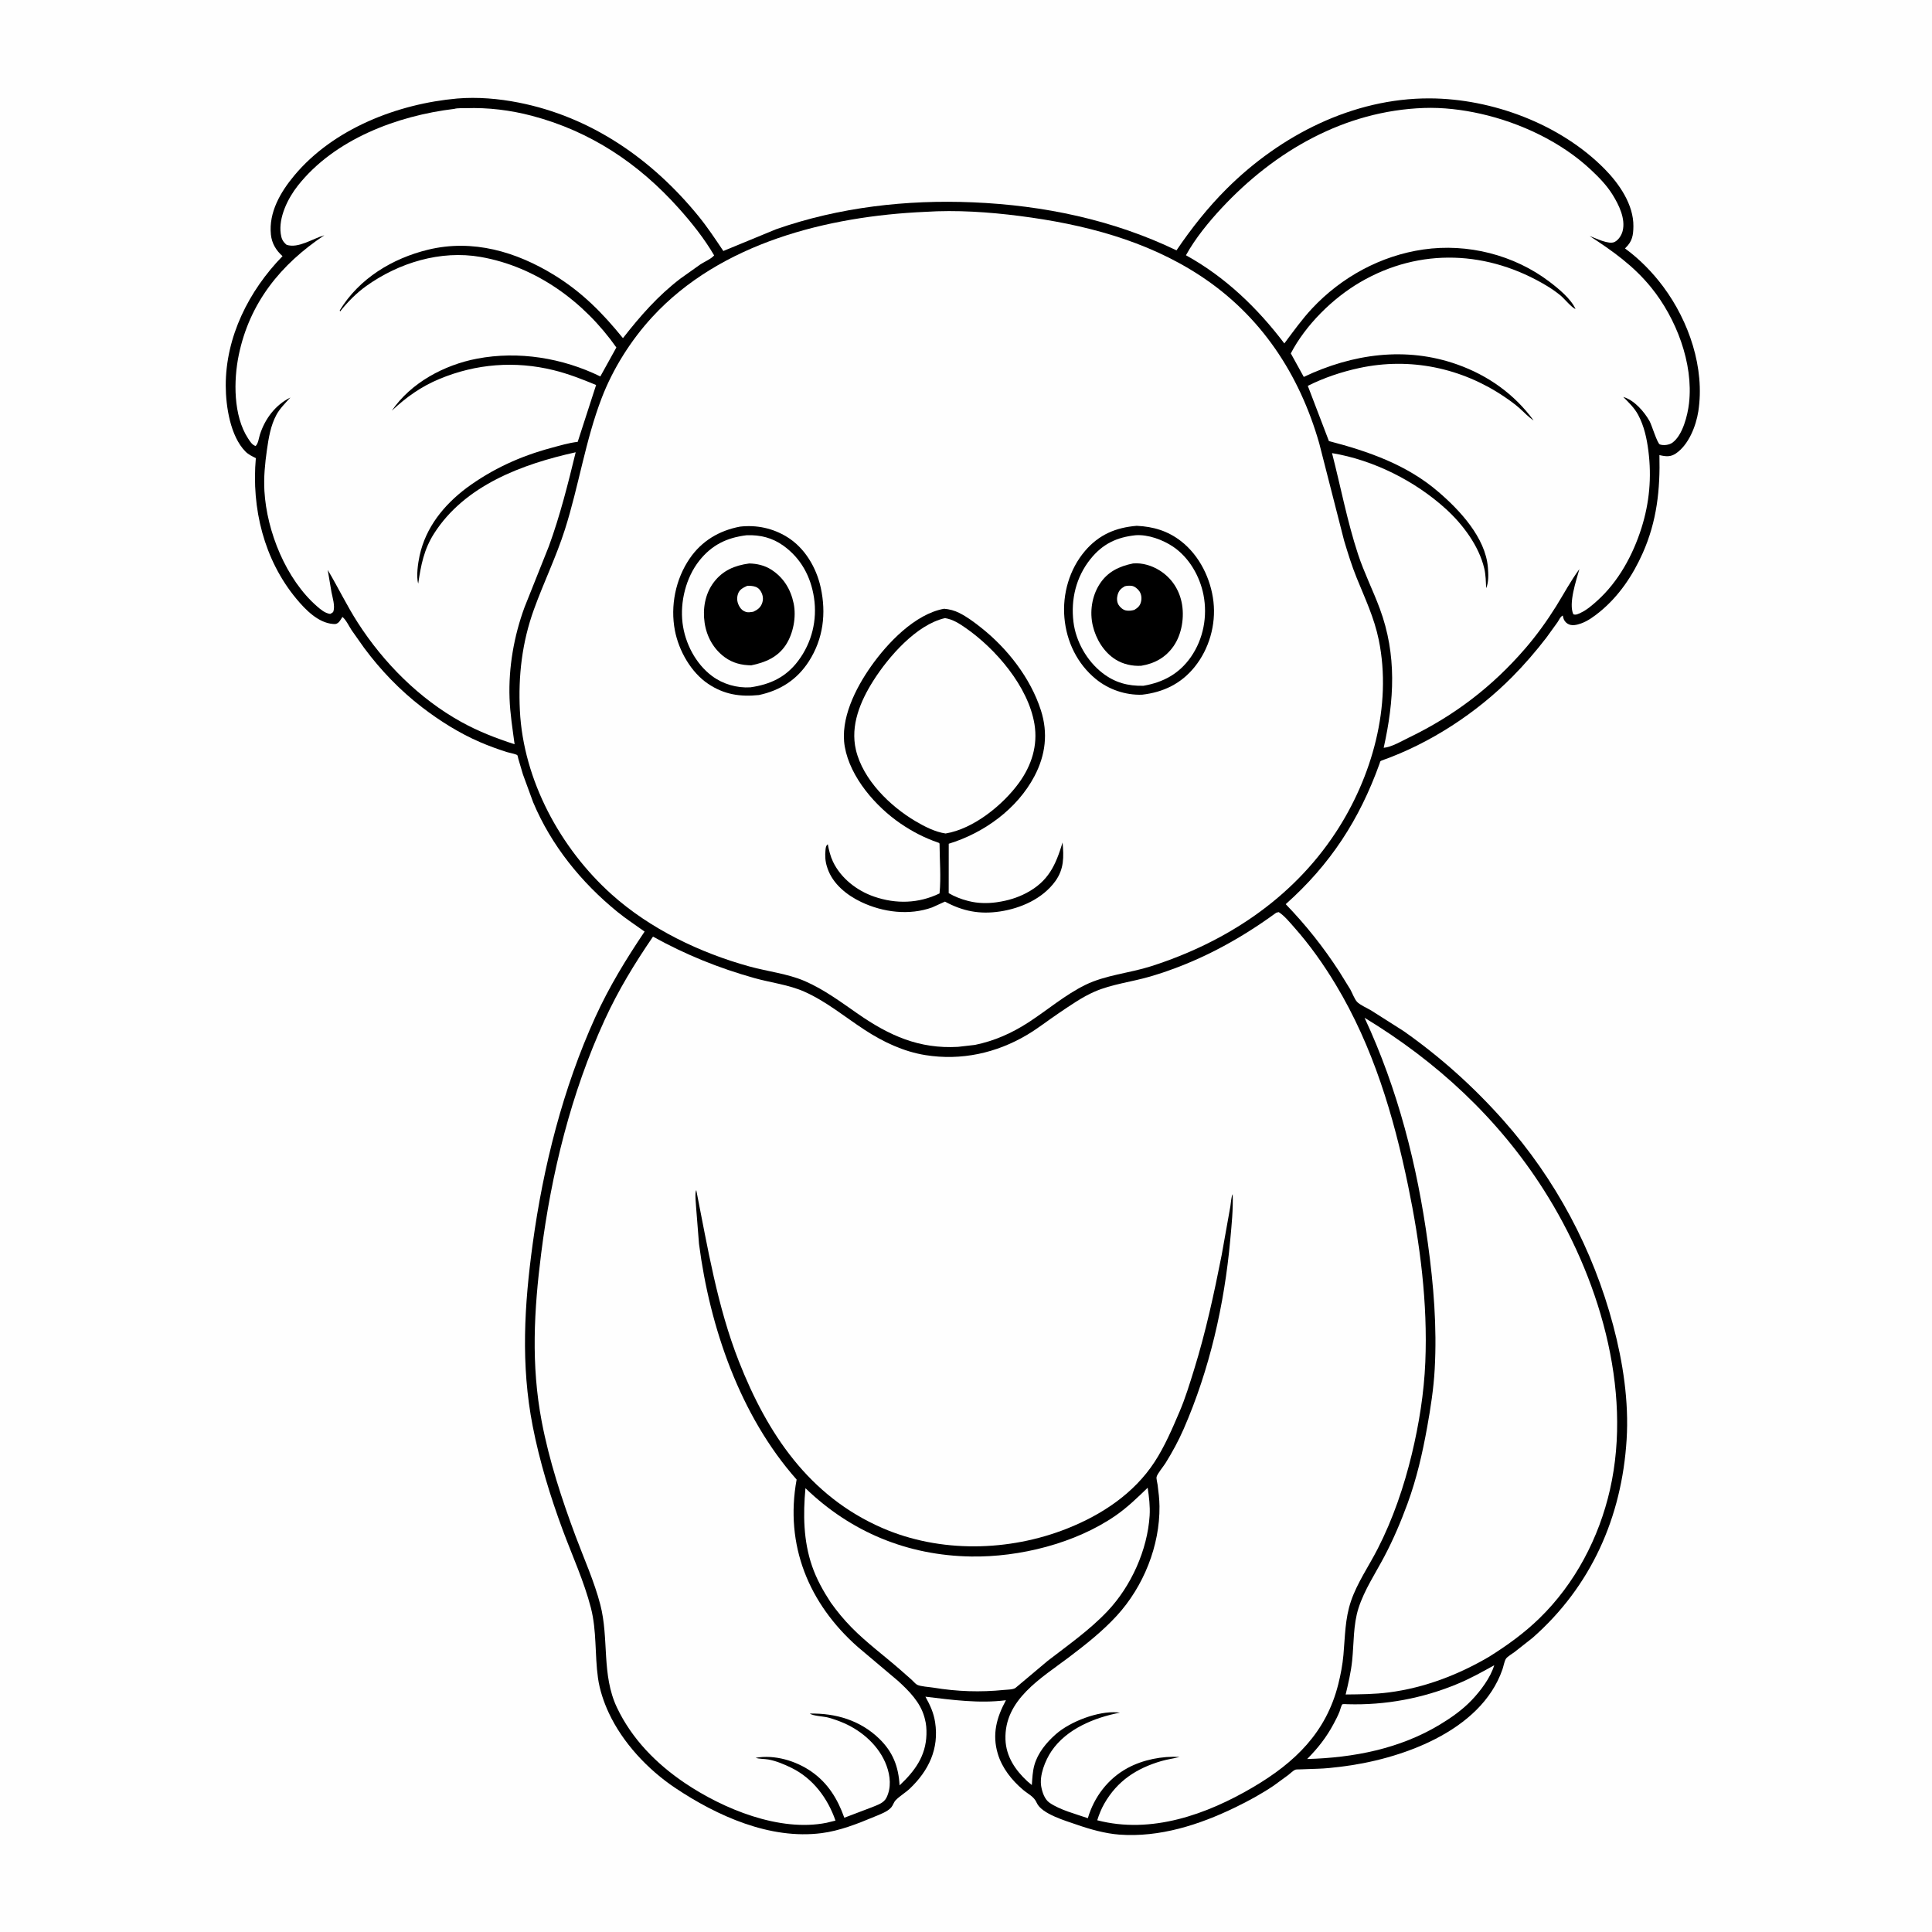
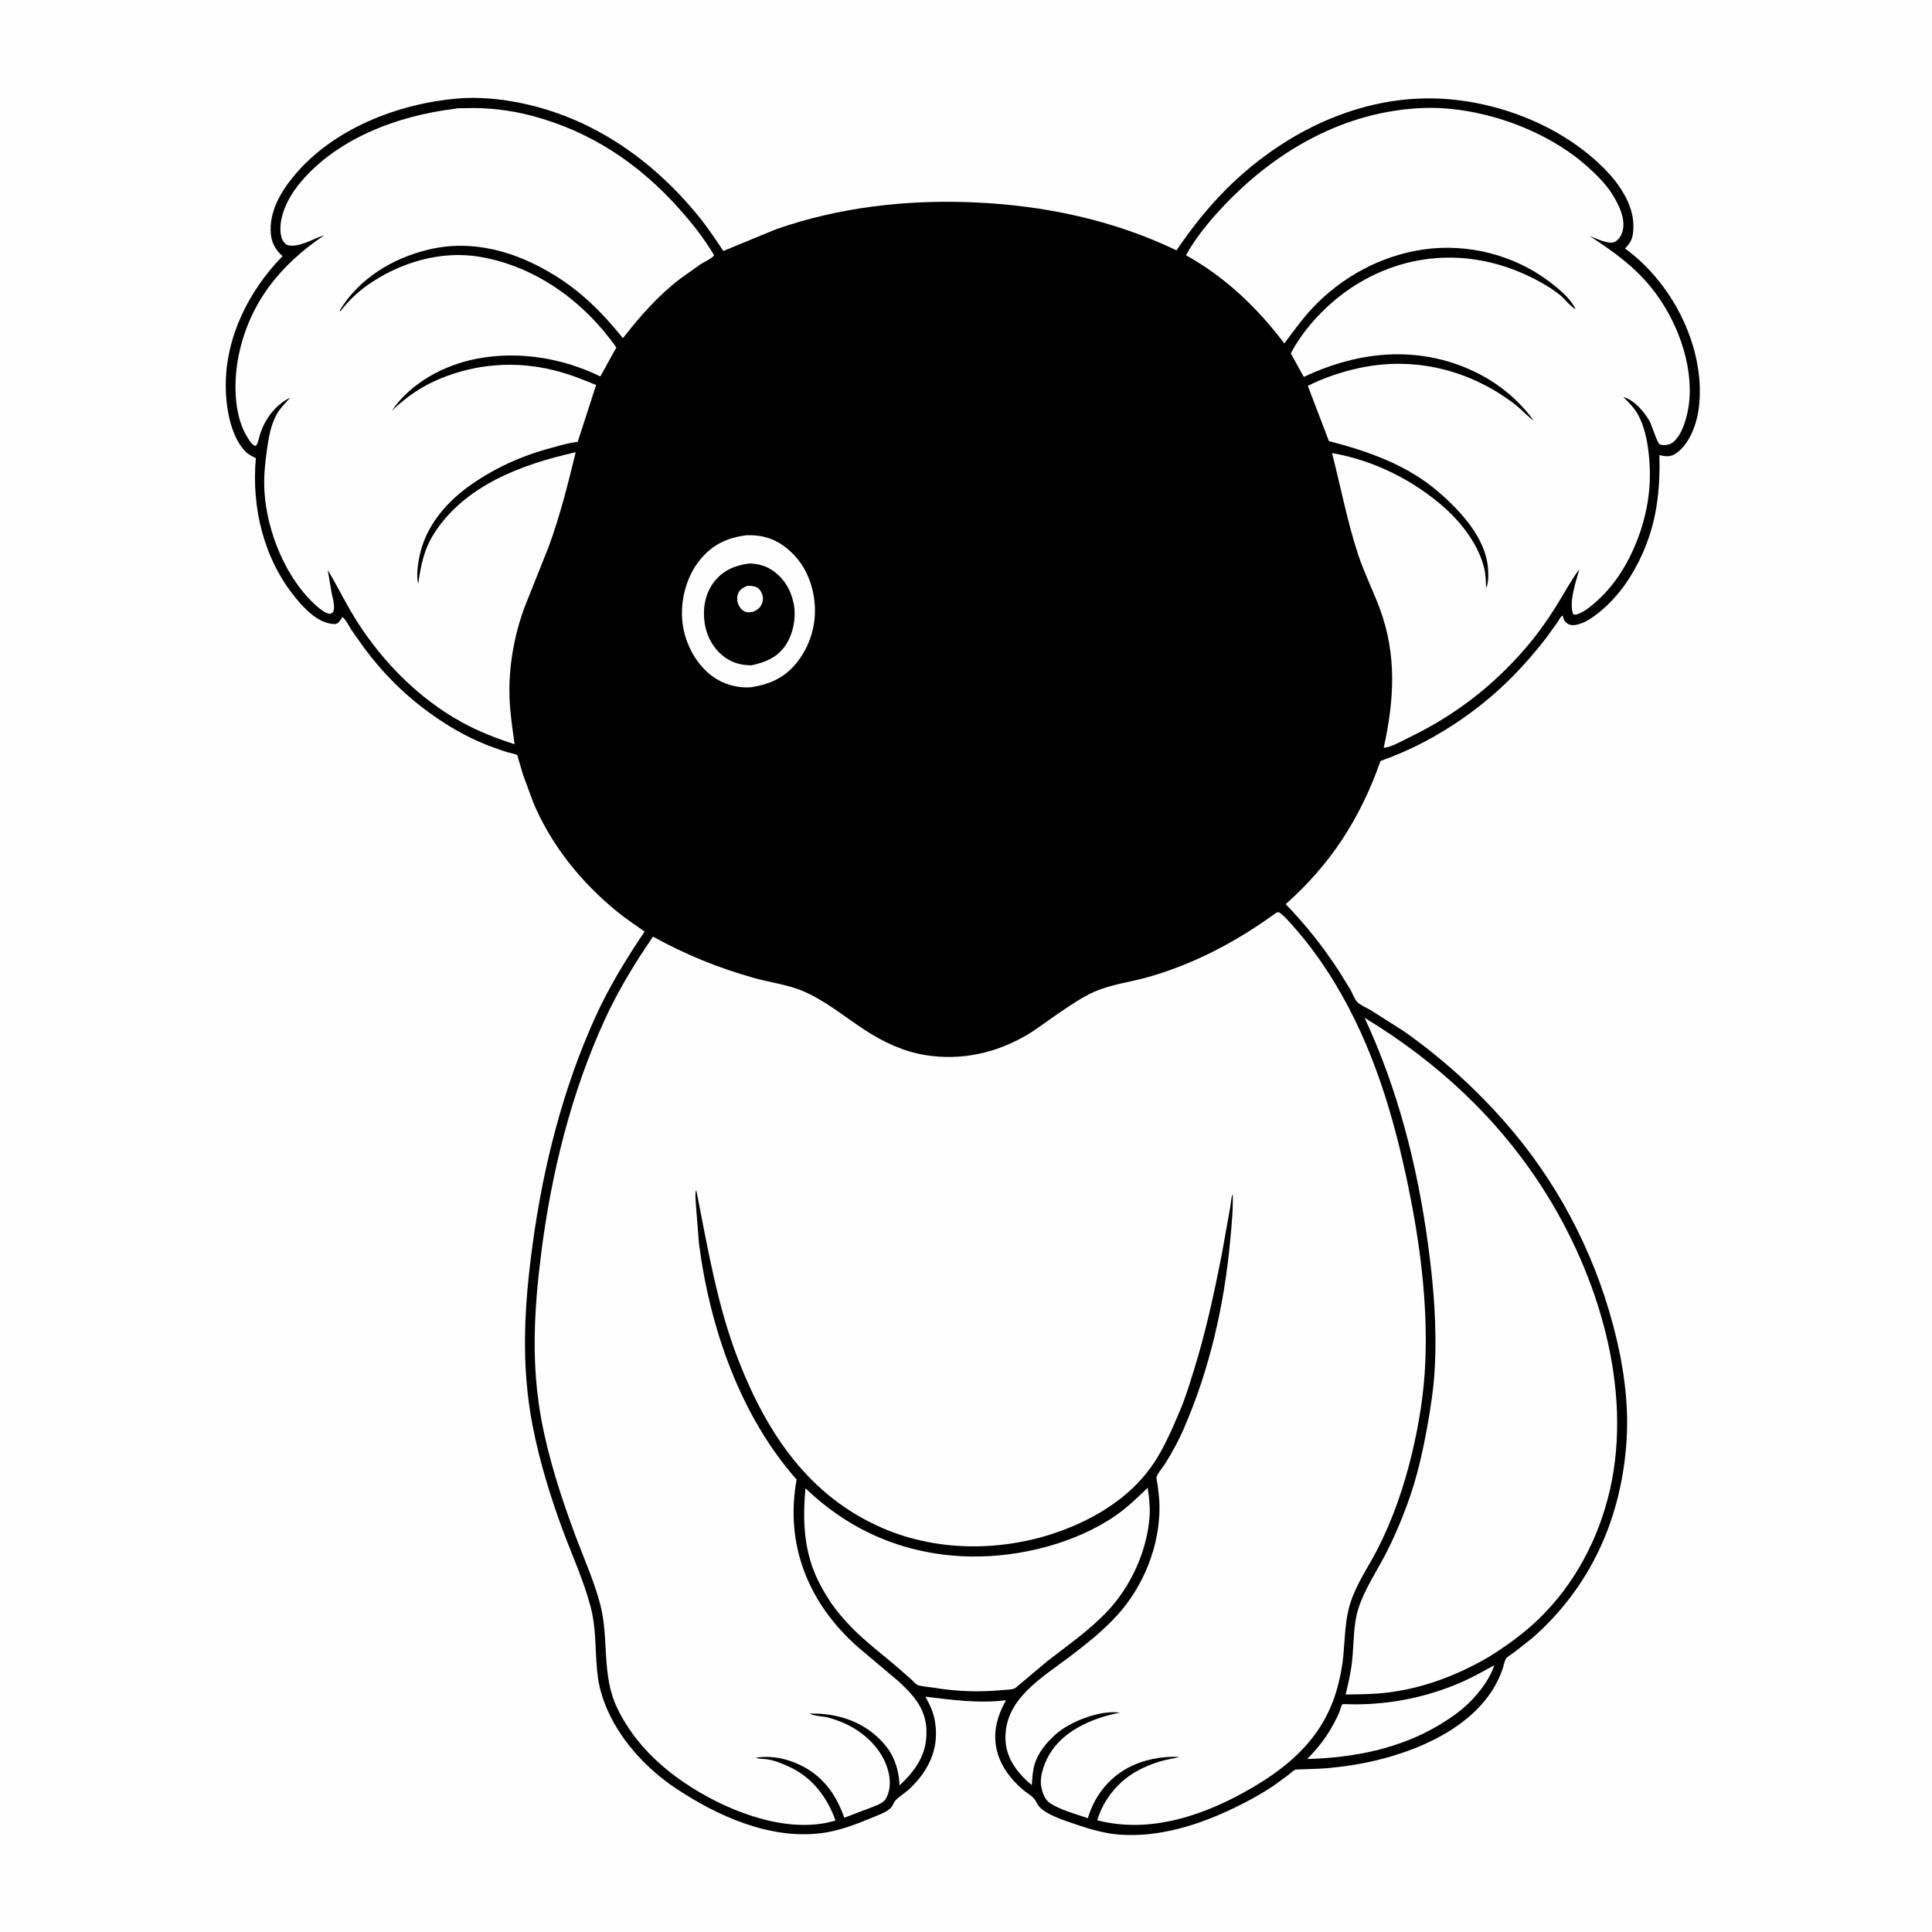
<svg xmlns="http://www.w3.org/2000/svg" version="1.1" style="display: block;" viewBox="0 0 2048 2048" width="1024" height="1024">
-   <path transform="translate(0,0)" fill="rgb(254,254,254)" d="M -0 -0 L 2048 0 L 2048 2048 L -0 2048 L -0 -0 z" />
+   <path transform="translate(0,0)" fill="rgb(254,254,254)" d="M -0 -0 L 2048 0 L 2048 2048 L -0 2048 L -0 -0 " />
  <path transform="translate(0,0)" fill="rgb(0,0,0)" d="M 484.721 104.424 C 506.177 102.646 528.541 104.56 549.613 108.703 C 626.793 123.877 691.168 168.763 740.31 228.992 C 749.942 240.798 758.293 253.43 766.778 266.061 L 822.691 243.013 C 889.543 219.639 961.029 211.491 1031.59 214.488 C 1106.2 217.658 1179.62 232.915 1247.14 265.379 C 1262.82 242.18 1280.43 219.935 1300.27 200.156 C 1357.2 143.429 1434.08 104.005 1515.5 104.292 C 1581.73 104.525 1654.02 131.524 1700.89 179.032 C 1716.44 194.791 1731.74 216.907 1731.47 239.908 C 1731.36 249.365 1730.32 255.781 1723.31 262.577 L 1722.53 263.318 C 1737.98 274.592 1751.73 288.629 1763.15 303.969 C 1790.36 340.527 1807.38 390.21 1800.29 436.003 C 1797.86 451.648 1790.03 471.543 1776.51 480.684 C 1771.14 484.311 1766.48 484.035 1760.48 482.733 L 1759.06 482.409 C 1759.95 518.868 1756.38 552.51 1741.4 586.223 C 1730.88 609.897 1716.18 631.864 1696.04 648.369 C 1690.12 653.22 1683.21 658.344 1675.94 660.899 C 1671.47 662.47 1666 663.866 1661.7 661.142 C 1659.18 659.544 1657.61 657.175 1656.99 654.288 L 1656.65 652.5 C 1654.27 653.345 1652.51 657.405 1651.05 659.571 L 1639.16 676.032 C 1628.07 690.43 1615.93 704.504 1603.15 717.411 C 1565 755.926 1515.93 788.065 1464.67 806.182 C 1462.72 806.873 1463.11 807.482 1462.41 809.43 C 1441.06 868.923 1410.15 916.443 1362.91 958.459 C 1384.28 980.575 1402.91 1004.01 1419.62 1029.82 L 1431.36 1048.79 C 1433.35 1052.39 1435.85 1059.09 1438.47 1061.95 C 1441.45 1065.22 1449.56 1068.76 1453.53 1071.16 L 1487.82 1092.95 C 1526.89 1120.42 1561.92 1151.85 1593.65 1187.59 C 1649.05 1250 1688.66 1324.44 1710.07 1405.08 C 1720.41 1444 1726.79 1485.63 1724.28 1526.02 C 1719.17 1608.28 1686.74 1681.53 1624.53 1736.23 L 1605.26 1751.38 C 1603.05 1752.98 1597.61 1756.25 1596.29 1758.46 C 1594.66 1761.16 1593.75 1766.47 1592.66 1769.63 C 1569.73 1835.82 1483.84 1865.4 1420.63 1872.89 C 1412.84 1873.82 1405.05 1874.71 1397.2 1874.93 L 1378.41 1875.6 C 1377.12 1875.69 1374.1 1875.53 1372.95 1876 C 1370.79 1876.89 1367.74 1879.96 1365.73 1881.49 L 1350.21 1892.83 C 1337.25 1901.57 1323.67 1908.99 1309.62 1915.81 C 1271.47 1934.34 1229.37 1947.92 1186.5 1944.76 C 1171.79 1943.68 1155.38 1939.1 1141.57 1934.27 C 1130.09 1930.25 1104.06 1922.9 1098.94 1911 C 1096.07 1904.33 1089.85 1901.83 1084.48 1897.27 C 1072.53 1887.12 1062.23 1874.23 1057.69 1859.02 C 1051.54 1838.45 1056.39 1820.61 1066.34 1802.32 C 1038.06 1805.95 1009.05 1801.95 980.985 1798.56 C 985.965 1807.58 989.684 1815.45 991.261 1825.68 C 995.584 1853.72 984.512 1876.87 964.564 1895.89 C 959.872 1900.36 953.949 1903.7 949.5 1908.26 C 947.376 1910.44 946.736 1913.53 944.84 1915.81 C 940.914 1920.55 932.189 1923.57 926.628 1925.9 C 908.978 1933.3 890.046 1940.74 871 1943.19 C 816.204 1950.27 760.083 1924.97 715.579 1895.16 C 686.664 1875.78 660.098 1847.36 645.339 1815.75 C 639.995 1804.31 635.642 1791.29 633.884 1778.77 C 630.389 1753.87 632.704 1728.93 626.341 1704.3 C 619.082 1676.2 606.577 1649.02 596.5 1621.84 C 583.332 1586.32 571.94 1548.98 564.679 1511.75 C 551.968 1446.59 555.76 1383.68 564.705 1318.3 C 575.902 1236.46 596.768 1153.66 631.004 1078.31 C 645.584 1046.22 663.661 1016.69 683.299 987.512 C 673.702 980.616 663.666 974.089 654.5 966.632 C 616.166 935.443 584.366 896.16 565.161 850.452 L 554.316 820.849 L 549.51 804.599 C 549.292 803.84 548.735 800.865 548.338 800.488 C 547.224 799.431 539.113 797.809 537.249 797.211 C 527.628 794.126 518.057 790.671 508.781 786.658 C 486.854 777.171 466.343 764.299 447.42 749.761 C 424.127 731.865 403.534 710.455 386.043 686.888 L 372.64 667.901 C 369.851 663.621 366.835 657.075 363 653.959 C 361.833 655.727 360.155 658.811 358.5 660.103 C 356.497 661.667 355.364 661.603 352.997 661.423 C 337.274 660.224 323.764 646.294 314.228 634.82 C 279.72 593.302 266.498 538.644 271.203 485.643 C 267.349 483.692 263.346 481.839 260.269 478.734 C 244.137 462.458 239.373 430.8 239.299 409 C 239.12 357.072 263.874 308.048 299.49 271.538 C 292.602 265.373 288.113 257.959 287.165 248.641 C 284.761 224.991 297.385 203.515 311.958 186.041 C 353.396 136.356 421.638 110.006 484.721 104.424 z" />
  <path transform="translate(0,0)" fill="rgb(254,254,254)" d="M 1583.94 1765.23 C 1579.99 1778.48 1569.35 1792.53 1559.91 1802.38 C 1550.11 1812.63 1538.35 1820.88 1526.25 1828.18 C 1483.73 1853.84 1434.71 1863.31 1385.64 1864.63 C 1396.94 1853.21 1405.97 1841.77 1413.57 1827.58 C 1415.88 1823.27 1418.2 1818.86 1419.99 1814.3 C 1420.46 1813.11 1422.04 1807.43 1422.72 1806.82 C 1423.51 1806.1 1427.34 1806.52 1428.58 1806.55 C 1468.6 1807.69 1507.99 1800.39 1545 1784.99 C 1558.43 1779.4 1571.25 1772.3 1583.94 1765.23 z" />
  <path transform="translate(0,0)" fill="rgb(254,254,254)" d="M 1216.58 1577.07 C 1218.04 1586.71 1219.27 1596.88 1218.66 1606.61 C 1216.36 1643.1 1198.96 1681.57 1173.93 1707.97 C 1154.95 1728 1132.29 1743.82 1110.54 1760.61 L 1076.58 1789.16 C 1074.08 1791.13 1067.73 1791.06 1064.5 1791.39 C 1039.11 1793.96 1014.68 1793.14 989.5 1788.99 C 985.069 1788.26 975.935 1787.8 972.183 1785.91 C 970.496 1785.06 967.935 1782.02 966.457 1780.7 L 953.656 1769.43 C 936.779 1754.73 918.386 1741.16 902.706 1725.21 C 894.49 1716.84 887.443 1708.28 880.655 1698.77 C 872.613 1686.47 865.624 1674.02 860.817 1660.08 C 851.625 1633.41 851.235 1605.32 853.817 1577.57 C 902.28 1624.29 962.168 1648.87 1029.35 1649.96 C 1080.83 1650.8 1139.93 1636.05 1182.5 1606.65 C 1194.95 1598.05 1205.75 1587.56 1216.58 1577.07 z" />
  <path transform="translate(0,0)" fill="rgb(254,254,254)" d="M 1446.51 1078.9 C 1523.1 1125.35 1588.03 1185.34 1636.36 1261.19 C 1694.09 1351.82 1730.98 1471.88 1706.67 1578.96 C 1695.04 1630.18 1669.6 1678.78 1631.79 1715.54 C 1615.56 1731.31 1597.66 1744.23 1578.54 1756.19 C 1545.88 1775.37 1510.03 1789.14 1472.34 1794.02 C 1457.08 1796 1441.81 1796.05 1426.45 1796.22 C 1429.28 1784.32 1432.07 1772.56 1433.34 1760.36 C 1435.22 1742.17 1434.43 1722.24 1440.06 1704.73 C 1446.29 1685.35 1458.1 1667.7 1467.56 1649.77 C 1477.03 1631.82 1485.06 1612.88 1492.04 1593.83 C 1501.71 1567.43 1507.87 1540.55 1512.84 1512.93 C 1516.5 1492.64 1519.69 1472.03 1520.84 1451.42 C 1523.34 1406.47 1519.7 1362.37 1513.6 1317.88 C 1502.24 1234.94 1481.89 1154.97 1446.51 1078.9 z" />
  <path transform="translate(0,0)" fill="rgb(254,254,254)" d="M 481.689 115.391 C 484.958 114.411 490.333 114.793 493.9 114.667 C 517.296 113.845 541.12 116.762 563.744 122.73 C 625.939 139.137 677.034 173.247 719.664 220.944 C 733.328 236.233 746.691 252.978 757.024 270.741 C 753.786 274.531 746.911 277.372 742.654 280.123 L 721.341 295.261 C 697.298 313.638 678.894 334.76 660.339 358.447 C 638.807 331.854 617.153 309.891 587.768 291.744 C 547.299 266.751 501.152 253.209 453.822 264.68 C 415.954 273.858 380.701 295.217 360.146 329 L 360.5 330.18 C 368.465 320.138 377.801 310.653 388.241 303.195 C 422.768 278.532 466.973 264.949 509.42 272.362 C 568.617 282.7 619.26 319.944 653.377 368.338 L 636.373 399.048 C 596.328 379.429 549.686 371.817 505.713 380.19 C 470.821 386.835 435.608 405.717 415.317 435.387 C 430.868 420.847 446.339 409.8 466.09 401.601 C 504.749 385.553 545.99 382.406 586.674 392.354 C 602.32 396.18 617.064 401.965 631.901 408.117 L 612.392 468.367 C 602.819 469.487 593.355 472.359 584.072 474.862 C 551.239 483.714 522.118 497.041 494.721 517.114 C 470.485 535.335 451.362 558.951 444.802 589 C 443.11 596.751 441.018 611.142 443.339 618.629 C 446.18 599.138 449.386 582.364 460.19 565.459 C 492.861 514.339 553.788 491.941 610.251 479.428 C 602.143 512.884 593.63 546.759 581.799 579.118 L 556.042 643.674 C 544.803 674.151 538.971 707.677 540.141 740.156 C 540.737 756.73 543.323 772.549 545.492 788.931 C 525.844 782.593 507.026 775.291 488.914 765.263 C 444.446 740.642 406.682 702.666 379.272 660.072 C 367.635 641.99 358.4 622.606 347.403 604.161 L 351.403 627.822 C 352.545 633.534 355.249 642.221 353.481 647.892 C 352.956 649.576 351.422 649.936 350 650.784 C 344.521 650.034 339.998 646.199 335.94 642.651 C 303.126 613.958 282.773 563.364 280.296 520.5 C 279.453 505.894 280.867 491.537 282.921 477.094 C 284.714 464.485 286.867 451.109 293.003 439.743 C 296.631 433.023 302.724 427.056 307.814 421.377 C 291.882 429.234 280.83 444.031 275.5 460.746 C 274.27 464.604 273.886 469.832 271 472.781 C 267.295 471.8 264.861 467.657 262.875 464.605 C 247.281 440.634 247.525 403.356 253.064 376.5 C 264.521 320.96 297.502 280.241 343.824 249.39 C 331.742 252.794 316.202 263.642 303.804 259.5 C 299.727 256.141 298.324 253.002 297.593 247.745 C 295.178 230.393 305.158 210.218 315.617 196.942 C 354.507 147.58 421.134 122.662 481.689 115.391 z" />
  <path transform="translate(0,0)" fill="rgb(254,254,254)" d="M 1509.39 114.447 C 1529.43 113.754 1550.09 116.219 1569.6 120.62 C 1611.56 130.083 1655 150.449 1686.5 180.057 C 1695.08 188.12 1703.05 196.233 1709.32 206.274 C 1716.06 217.078 1723.41 232.011 1720.03 244.993 C 1718.87 249.416 1715.79 254.303 1711.63 256.446 C 1705.39 259.664 1691.41 252.382 1685 250.142 C 1709.64 266.189 1731.58 281.687 1750.31 304.736 C 1776.77 337.303 1795.27 385.088 1790.44 427.44 C 1788.98 440.23 1783.75 461.326 1772.83 469.27 C 1769.49 471.699 1763.38 472.536 1759.5 471.112 C 1756.78 470.114 1750.93 450.565 1748.65 446.5 C 1742.98 436.373 1732.32 424.023 1720.71 420.793 C 1726.62 426.737 1732.54 432.35 1736.53 439.816 C 1742.87 451.693 1745.67 464.768 1747.36 478 C 1750.91 505.844 1748.51 532.796 1740.06 559.594 C 1730.99 588.353 1715.64 616.564 1693.02 636.891 C 1687.97 641.428 1681.99 646.638 1675.77 649.5 C 1673.11 650.726 1670.6 652.239 1667.8 651.169 C 1662.51 639.723 1670.85 615.306 1674.22 603.278 C 1664.93 615.832 1657.75 629.504 1649.51 642.718 C 1639.83 658.227 1628.83 673.501 1616.88 687.346 C 1581.88 727.894 1541.8 758.517 1493.58 781.812 C 1486.11 785.421 1474.98 792.064 1466.76 792.699 C 1477.95 742.453 1480.88 694.385 1462.62 645.125 C 1455.4 625.665 1446.06 607.232 1439.55 587.451 C 1428.06 552.514 1421.18 515.915 1412 480.312 C 1455.95 487.636 1499.96 509.73 1532.8 539.618 C 1550.64 555.856 1567.76 578.704 1573.39 602.607 C 1574.99 609.373 1575.05 616.579 1575.37 623.495 C 1578.2 617.44 1577.76 608.076 1577.23 601.498 C 1574.68 569.96 1547.4 540.72 1524.53 521.218 C 1491.38 492.651 1450.35 478.385 1408.7 467.552 L 1386.32 409.008 C 1403.52 400.401 1422.11 394.162 1440.9 390.113 C 1494.7 378.52 1549.29 389.868 1594.77 420.648 C 1600.17 424.302 1605.6 428.182 1610.5 432.49 C 1615.56 436.939 1619.99 441.975 1625.67 445.662 C 1605.3 417.801 1577.44 397.987 1544.91 386.417 C 1490.32 367.005 1433.65 375.046 1382.06 399.545 L 1368.31 374.612 C 1384.1 344.386 1412.55 316.296 1441.87 299.143 C 1505.32 262.035 1578 265.601 1640.22 303.319 C 1645.21 306.344 1649.99 309.724 1654.49 313.443 C 1658.13 316.454 1666.39 326.532 1670.12 327.5 C 1665.01 316.489 1652.07 305.924 1642.47 298.632 C 1604.94 270.11 1555.55 257.721 1508.94 264.446 C 1463.72 270.969 1422.08 293.665 1390.91 326.936 C 1380.21 338.352 1370.83 351.528 1361.45 364.056 C 1332.88 326.343 1298.8 293.576 1257.16 270.588 C 1266.84 252.925 1281.36 235.176 1295.02 220.526 C 1351.55 159.901 1425.24 117.483 1509.39 114.447 z" />
-   <path transform="translate(0,0)" fill="rgb(254,254,254)" d="M 980.8 224.567 C 1013.73 222.423 1048.36 224.765 1081 228.966 C 1148.39 237.64 1214.72 254.56 1272.15 292.174 C 1336.54 334.349 1377.48 396.665 1398.46 470.051 L 1424.81 573.09 C 1428.82 586.358 1432.89 599.643 1438.11 612.5 C 1447.04 634.542 1456.73 654.813 1461.55 678.324 C 1475.89 748.242 1454.34 824.117 1415.75 882.725 C 1369.51 952.931 1299.33 998.936 1220 1024.32 C 1197.17 1031.63 1171.83 1033.53 1150.29 1044.14 C 1128.93 1054.66 1110.07 1070.88 1090.13 1083.81 C 1072.45 1095.27 1054.15 1103.38 1033.52 1107.64 L 1015.5 1109.71 C 974.329 1112.06 942.735 1097.83 909.512 1074.77 C 891.392 1062.2 873.715 1048.98 853.372 1040.1 C 835.286 1032.21 813.506 1029.76 794.363 1024.48 C 741.931 1010.02 689.027 984.607 648.303 948.051 C 594.072 899.372 554.78 826.998 551.102 753.287 C 549.26 716.362 553.406 680.825 566.003 646 C 576.327 617.457 589.635 590.211 598.871 561.18 C 613.436 515.401 620.601 466.826 637.79 422 C 649.772 390.753 668.8 360.636 691.45 336.02 C 763.826 257.364 877.442 229.154 980.8 224.567 z" />
  <path transform="translate(0,0)" fill="rgb(0,0,0)" d="M 1204.97 557.388 C 1222.65 558.2 1238.01 562.793 1252.09 573.785 C 1271.54 588.967 1283.61 613.642 1286.33 637.94 C 1289.06 662.291 1281.74 687.965 1266.29 707.066 C 1251.9 724.868 1233.03 733.848 1210.66 736.408 C 1193.18 737.056 1175.21 730.937 1161.68 719.862 C 1141.84 703.616 1130.57 680.186 1128.32 654.817 C 1126.1 629.625 1133.65 603.351 1150.17 584.005 C 1164.93 566.721 1182.79 559.2 1204.97 557.388 z" />
-   <path transform="translate(0,0)" fill="rgb(254,254,254)" d="M 1203.72 567.378 C 1216.94 566.383 1232.65 572.166 1243.54 579.519 C 1260.47 590.955 1271.87 610.758 1275.75 630.616 C 1280.17 653.269 1275.67 677.301 1262.47 696.33 C 1250.07 714.204 1233.1 723.324 1212.09 726.951 C 1195.72 727.347 1181.77 723.602 1168.65 713.409 C 1152.11 700.562 1140.45 680.019 1137.91 659.27 C 1134.99 635.348 1140.68 611.66 1155.88 592.681 C 1168.66 576.725 1183.53 569.513 1203.72 567.378 z" />
  <path transform="translate(0,0)" fill="rgb(0,0,0)" d="M 1201.05 597.284 C 1210.84 596.362 1221.26 599.63 1229.49 604.847 C 1241.61 612.523 1249.58 624.325 1252.56 638.358 C 1255.79 653.577 1252.92 672.222 1243.99 684.994 C 1235.56 697.046 1223.95 703.402 1209.69 705.754 C 1200.21 706.267 1190.53 704.138 1182.46 699.062 C 1170.06 691.259 1161.76 677.42 1158.43 663.354 C 1154.96 648.64 1157.36 632.18 1165.51 619.38 C 1173.92 606.172 1186.2 600.307 1201.05 597.284 z" />
-   <path transform="translate(0,0)" fill="rgb(254,254,254)" d="M 1192.24 621.5 C 1194.54 620.851 1197.11 620.726 1199.5 620.995 C 1202.65 621.35 1206.18 624.272 1207.88 626.875 C 1210.09 630.269 1210.43 634.435 1209.41 638.292 C 1208.31 642.448 1206 644.313 1202.47 646.5 C 1199.61 647.35 1196.4 647.689 1193.44 647.091 C 1190.36 646.469 1187.17 643.651 1185.61 640.996 C 1183.83 637.959 1183.78 633.893 1184.71 630.607 C 1186.05 625.931 1188.15 623.934 1192.24 621.5 z" />
-   <path transform="translate(0,0)" fill="rgb(0,0,0)" d="M 784.532 558.227 C 802.265 556.284 819.302 559.912 834.5 569.316 C 853.168 580.866 865.333 601.621 869.973 622.701 C 876 650.085 872.729 677.252 857.419 701.063 C 844.867 720.585 826.993 731.976 804.432 736.78 C 784.537 738.819 767.661 736.242 750.823 725.001 C 732.446 712.731 719.52 689.709 715.413 668.332 C 710.416 642.317 716.094 614.003 731.057 592.105 C 743.879 573.339 762.476 562.371 784.532 558.227 z" />
  <path transform="translate(0,0)" fill="rgb(254,254,254)" d="M 791.646 567.355 C 805.925 566.911 818.646 570.012 830.345 578.405 C 849.033 591.812 859.451 611.061 862.869 633.577 C 866.466 657.279 860.601 681.187 846.182 700.423 C 833.127 717.839 816.588 725.53 795.533 728.582 C 781.222 729.525 766.275 725.208 754.752 716.589 C 737.332 703.559 726.074 681.699 723.506 660.304 C 720.813 637.863 727.105 612.338 741.194 594.471 C 754.453 577.657 770.629 569.829 791.646 567.355 z" />
  <path transform="translate(0,0)" fill="rgb(0,0,0)" d="M 794.212 597.299 C 802.392 597.453 810.482 599.334 817.449 603.76 C 830.493 612.046 838.169 624.582 841.299 639.632 C 844.28 653.97 840.928 671.636 832.914 683.783 C 824.326 696.798 811.016 702.306 796.356 705.284 C 786.065 705.131 776.786 702.902 768.318 696.732 C 756.375 688.031 749.086 674.79 746.939 660.278 C 744.737 645.399 747.331 629.612 756.558 617.358 C 766.165 604.601 778.846 599.386 794.212 597.299 z" />
  <path transform="translate(0,0)" fill="rgb(254,254,254)" d="M 792.17 620.977 C 795.13 620.922 798.187 621.035 801 622.072 C 804.028 623.19 806.077 625.61 807.355 628.5 C 809.097 632.438 809.202 636.175 807.572 640.166 C 805.814 644.47 802.533 646.657 798.458 648.5 C 796.132 648.828 793.169 649.444 790.878 648.729 C 787.781 647.763 785.712 646.041 784.04 643.279 C 781.442 638.987 780.677 634.51 782.248 629.69 C 783.845 624.795 787.791 622.997 792.17 620.977 z" />
  <path transform="translate(0,0)" fill="rgb(0,0,0)" d="M 1000.79 645.296 C 1006.49 645.795 1011.75 647.16 1016.87 649.731 C 1025.08 653.848 1032.49 659.421 1039.68 665.08 C 1067.77 687.195 1092.43 718.722 1103.41 752.997 C 1111.16 777.179 1108.31 800.464 1096.58 822.754 C 1078.22 857.632 1042.89 883.066 1005.7 894.413 L 1005.66 946.775 C 1011.84 950.402 1018.72 953.099 1025.67 954.876 L 1027.5 955.328 C 1036.37 957.582 1046.83 957.767 1055.91 956.512 L 1057.5 956.271 C 1068.21 954.709 1078.34 951.702 1087.94 946.64 C 1111.36 934.305 1119.04 917.221 1126.37 893.062 C 1127.74 908.224 1128.04 921.199 1118.64 934.149 C 1105.16 952.724 1082.1 962.885 1060 966.206 C 1038.42 969.449 1020.67 965.925 1001.68 955.747 L 988.183 961.882 C 963.834 970.669 936.027 967.131 913.023 956.215 C 897.767 948.975 882.862 937.102 877.245 920.609 L 876.721 919 C 874.797 913.314 874.439 906.981 875.061 901 C 875.323 898.482 875.417 896.562 877.5 894.96 C 878.677 901.201 880.269 907.737 883.027 913.489 C 891.454 931.063 908.352 944.164 926.566 950.445 C 949.825 958.466 973.744 957.795 995.948 947.07 C 997.655 930.089 996.022 911.412 995.955 894.212 C 994.937 893.188 995.493 893.538 993.951 893.004 C 979.962 888.163 967.033 881.463 954.806 873.124 C 928.345 855.078 901.204 824.041 895.5 791.531 C 890.367 762.274 906.86 729.74 923.209 706.5 C 940.702 681.634 969.895 650.864 1000.79 645.296 z" />
-   <path transform="translate(0,0)" fill="rgb(254,254,254)" d="M 1001.76 655.225 C 1010.13 656.593 1016.71 660.853 1023.57 665.616 C 1055.57 687.835 1089.94 727.715 1096.56 767.5 C 1100.31 790.072 1093.57 811.251 1080.38 829.541 C 1063.31 853.205 1031.98 878.68 1002.39 883.535 C 991.33 881.965 980.084 876.172 970.544 870.556 C 943.484 854.628 914.717 826.485 907.298 794.905 C 901.184 768.879 912.065 743.207 925.792 721.545 C 941.77 696.33 971.456 662.044 1001.76 655.225 z" />
  <path transform="translate(0,0)" fill="rgb(254,254,254)" d="M 1352.88 967.5 L 1355.52 966.881 C 1361.67 970.874 1366.92 977.412 1371.79 982.897 C 1388.49 1001.71 1402.99 1022.19 1415.95 1043.73 C 1455.48 1109.42 1477.3 1182.63 1492.69 1257.12 C 1505.35 1318.44 1513.51 1381.29 1510.89 1444 C 1509.53 1476.62 1504.21 1509.73 1496.58 1541.43 C 1488.29 1575.83 1476.51 1610.39 1460.34 1641.94 C 1450.96 1660.25 1438.71 1677.81 1432.07 1697.33 C 1425.72 1716.02 1425.85 1734.85 1424.1 1754.27 C 1423.15 1764.78 1421.17 1775.2 1418.6 1785.44 C 1405.79 1836.45 1372.75 1868.28 1328.58 1894.34 C 1279.18 1923.49 1220.35 1944.45 1163.12 1929.56 C 1165.01 1923.52 1167.45 1917.44 1170.59 1911.95 C 1184.47 1887.71 1204.84 1874.45 1231.25 1866.75 C 1237.57 1864.91 1244.08 1864.14 1250.43 1862.43 C 1231.92 1861.37 1211.57 1865.34 1195.22 1874.21 C 1174.49 1885.44 1159.72 1904.95 1153.16 1927.36 C 1140.41 1922.93 1123.47 1918.6 1112.51 1910.96 C 1107.31 1907.33 1104.86 1899.9 1103.77 1893.93 C 1101.57 1881.99 1108.02 1866.05 1114.59 1856.3 C 1130.53 1832.65 1160.31 1820.67 1187.22 1815.47 L 1184.24 1815.17 C 1164.04 1813.63 1134.6 1824.84 1119.34 1838.24 C 1109.34 1847.04 1100.15 1858.04 1096.49 1871.07 C 1094.56 1877.93 1094.3 1885.14 1093.78 1892.21 L 1089.06 1888.25 C 1076.27 1876.42 1066.42 1861.89 1065.83 1843.85 C 1064.45 1801.55 1103.69 1779.03 1133.46 1756.49 C 1151.2 1743.06 1168.73 1729.2 1183.82 1712.76 C 1212.13 1681.93 1229.59 1638.56 1229.1 1596.67 C 1229.01 1589 1228.12 1581.66 1227.13 1574.07 C 1226.84 1571.79 1225.66 1567.7 1226.01 1565.68 C 1226.57 1562.52 1233.51 1554.17 1235.46 1551.01 C 1242.72 1539.3 1249.17 1527.5 1254.7 1514.85 C 1282.26 1451.73 1297.86 1383.08 1304.09 1314.64 C 1305.55 1298.53 1307.3 1282.11 1306.69 1265.92 C 1305.22 1267.82 1304.74 1276 1304.24 1278.77 L 1295 1330.5 C 1286.99 1371.22 1278.05 1412.34 1265.73 1451.99 C 1261.16 1466.7 1256.52 1482.02 1250.46 1496.2 C 1242.69 1514.38 1234.66 1533.25 1223.84 1549.81 C 1201.98 1583.27 1167.8 1605.81 1131.19 1620.33 C 1069.53 1644.78 996.54 1646.38 935.277 1619.74 C 857.543 1585.94 813.382 1519.7 783.303 1443.27 C 760.355 1385.03 750.2 1322.6 738.063 1261.54 C 737.677 1262.54 737.525 1262.79 737.38 1264 C 736.796 1268.89 737.702 1274.99 737.918 1280 L 740.971 1318.5 C 752.423 1407.09 784.566 1500.77 844.451 1568.38 C 831.772 1637.82 857.174 1699.85 909.365 1745.9 L 951.811 1781.71 C 963.588 1792.43 975.464 1804.34 979.878 1820.15 L 980.349 1821.93 C 981.885 1827.55 982.232 1832.8 982.076 1838.6 C 981.457 1861.53 969.734 1877.38 953.595 1892.57 C 952.472 1872.62 946.482 1857.11 932.024 1843.09 C 911.972 1823.64 885.942 1815.93 858.5 1816.46 C 861.679 1819.03 873.026 1819.37 877.881 1820.68 C 883.624 1822.24 889.269 1824.22 894.719 1826.61 C 914.315 1835.19 932.267 1851.21 939.759 1871.65 C 943.786 1882.64 945.01 1895.02 939.62 1905.74 C 936.777 1911.39 930.191 1913.28 924.692 1915.6 L 895.006 1926.88 C 888.027 1907.13 877.642 1890.09 860.134 1877.95 C 843.579 1866.46 821.128 1859.76 801 1863.36 C 805.173 1864.73 810.127 1864.38 814.5 1865.15 C 822.624 1866.58 831.421 1870.3 838.813 1873.91 C 861.79 1885.13 877.371 1906.09 885.652 1929.91 L 876.194 1932.23 C 826.341 1942.2 766.773 1917.58 726.014 1890.11 C 695.735 1869.7 669.735 1843.29 653.974 1810.03 C 637.453 1775.15 645.767 1737.22 636.329 1700.93 C 629.917 1676.27 619.11 1652.38 610.195 1628.52 C 595.445 1589.05 582.128 1548.28 574.228 1506.8 C 562.791 1446.75 566.068 1388.71 573.691 1328.52 C 584.382 1244.11 605.439 1158.5 641.039 1081 C 655.458 1049.61 672.736 1021.32 692.207 992.853 C 726.658 1011.96 761.746 1026.16 799.686 1036.8 C 817.115 1041.69 836.064 1043.83 852.638 1051.2 C 875.971 1061.57 895.349 1077.85 916.542 1091.69 C 936.181 1104.52 957.827 1114.78 981.164 1118.49 C 1018.93 1124.5 1056.13 1116.37 1088.83 1096.94 C 1100.39 1090.06 1111.13 1081.54 1122.3 1074.03 C 1134.41 1065.9 1146.99 1056.97 1160.37 1051.16 C 1178.62 1043.22 1199.94 1040.81 1219.09 1035.2 C 1267.89 1020.91 1311.95 997.402 1352.88 967.5 z" />
</svg>